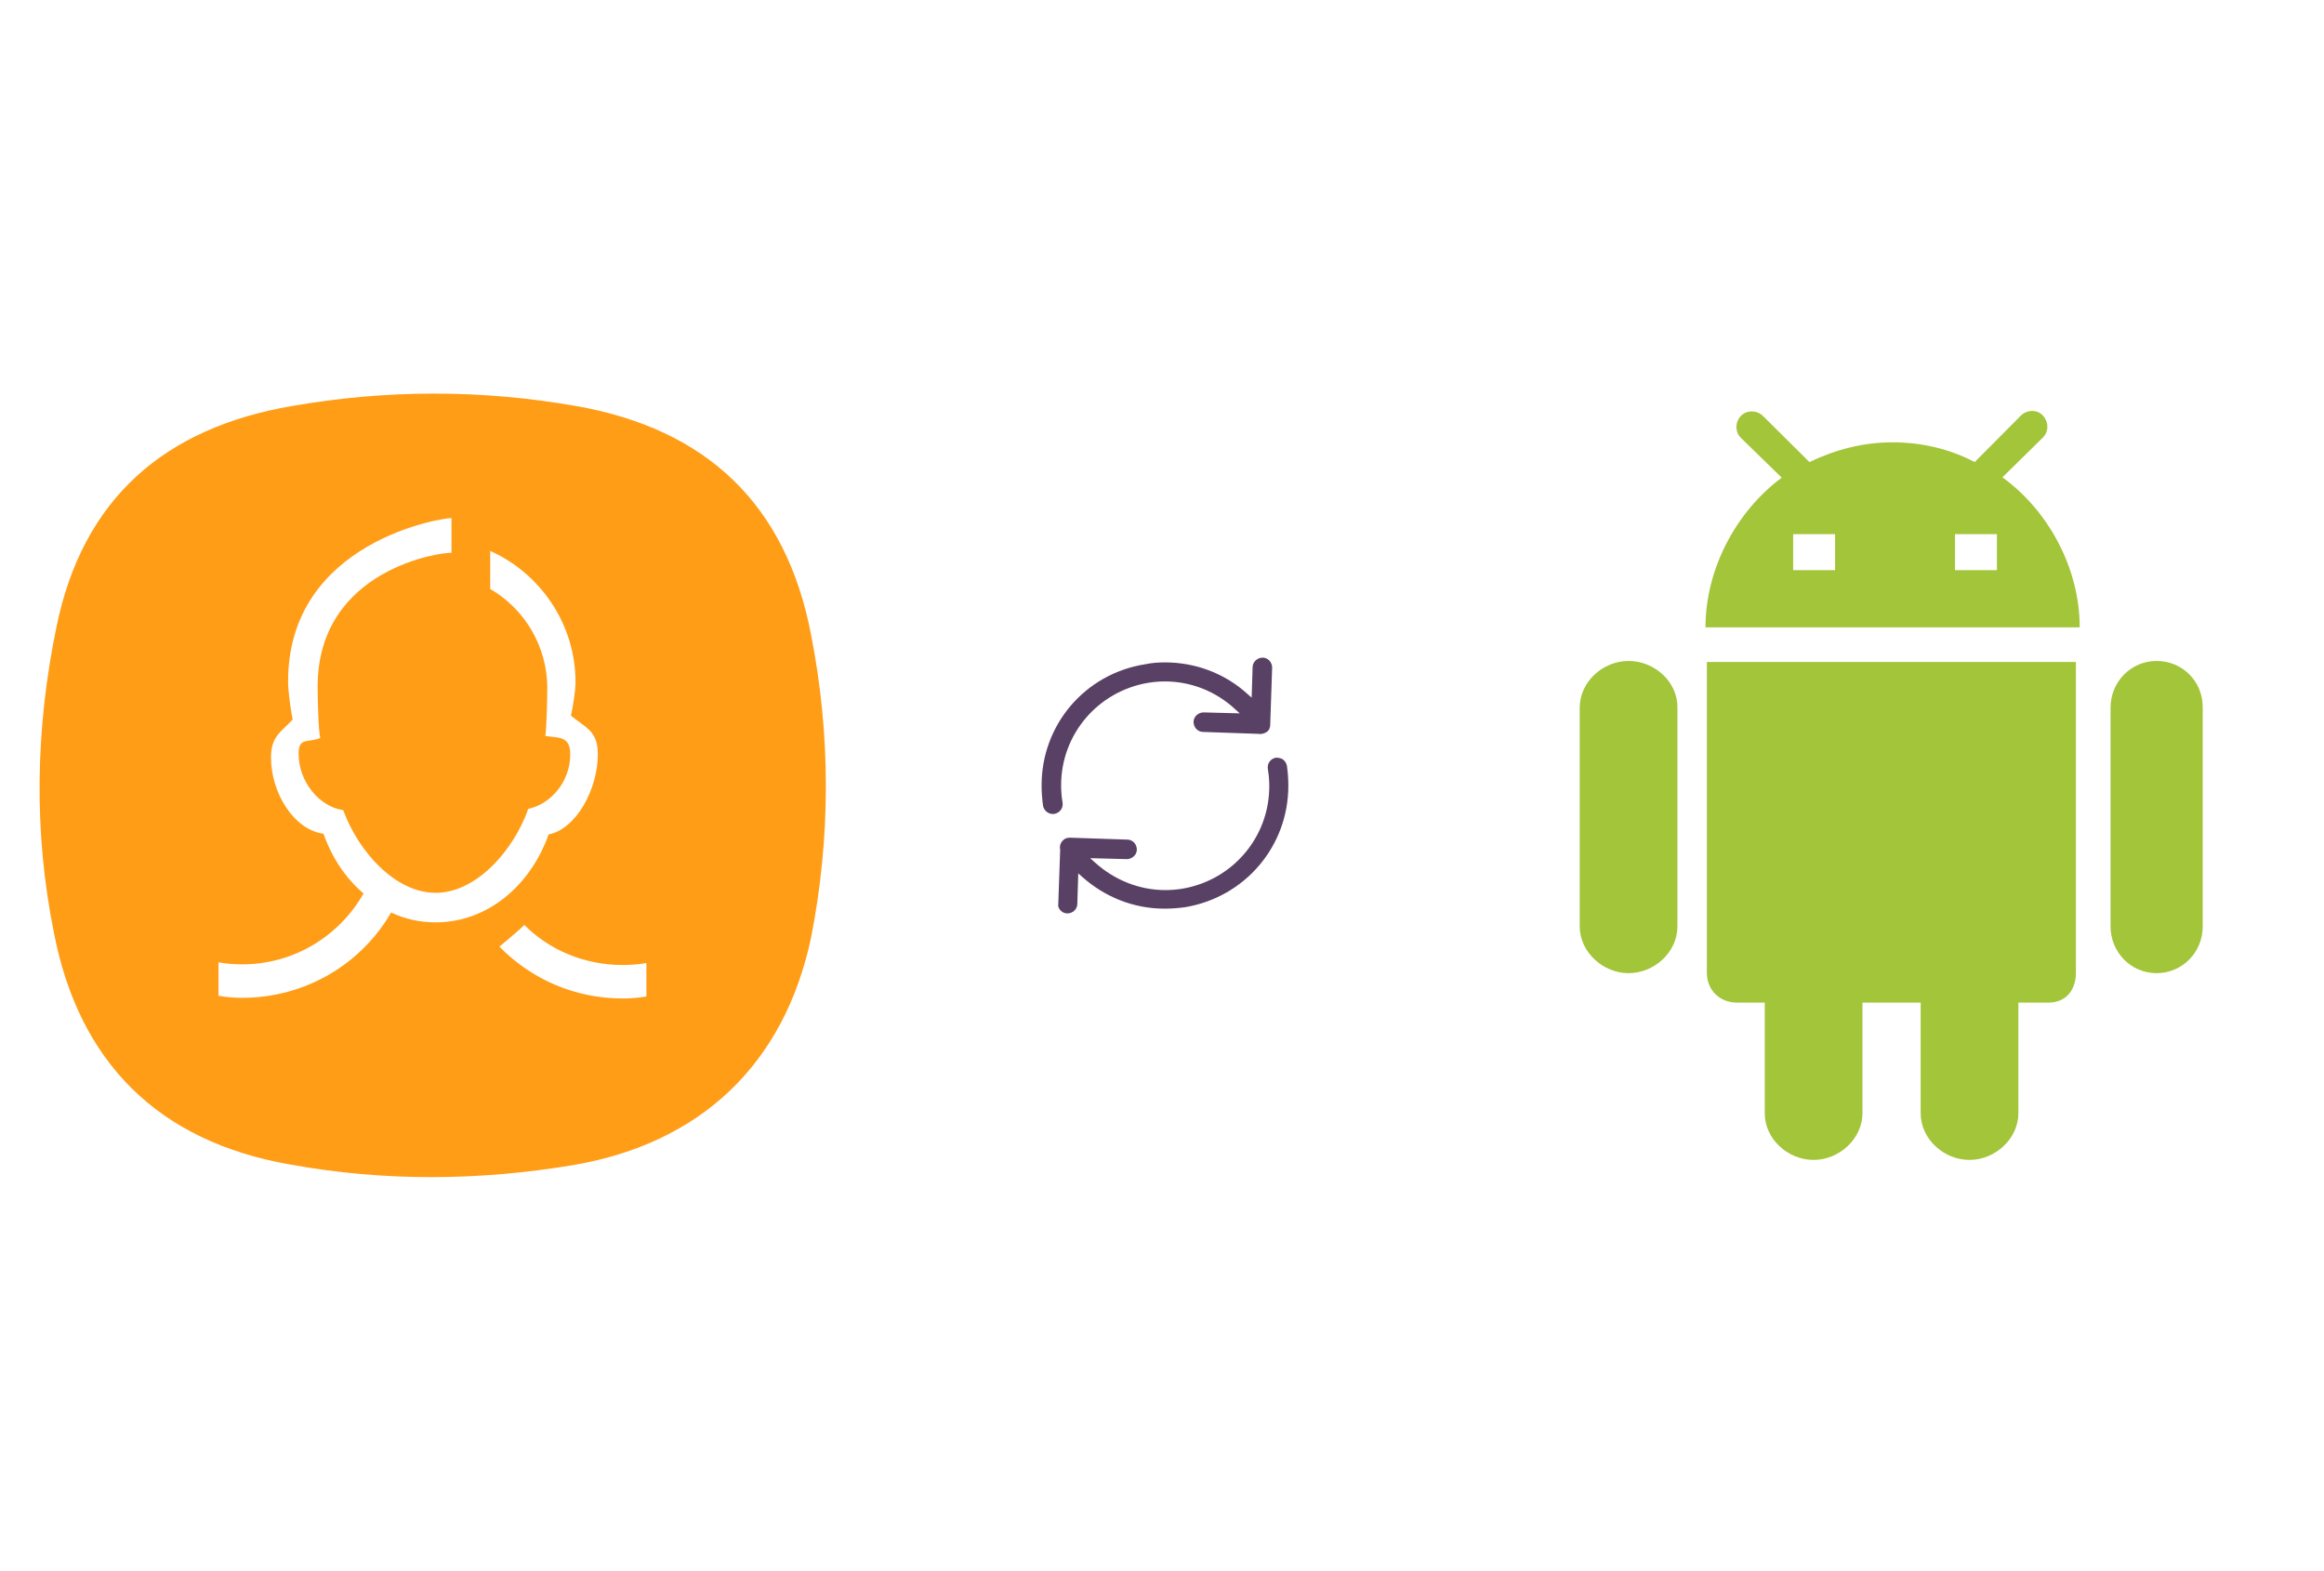
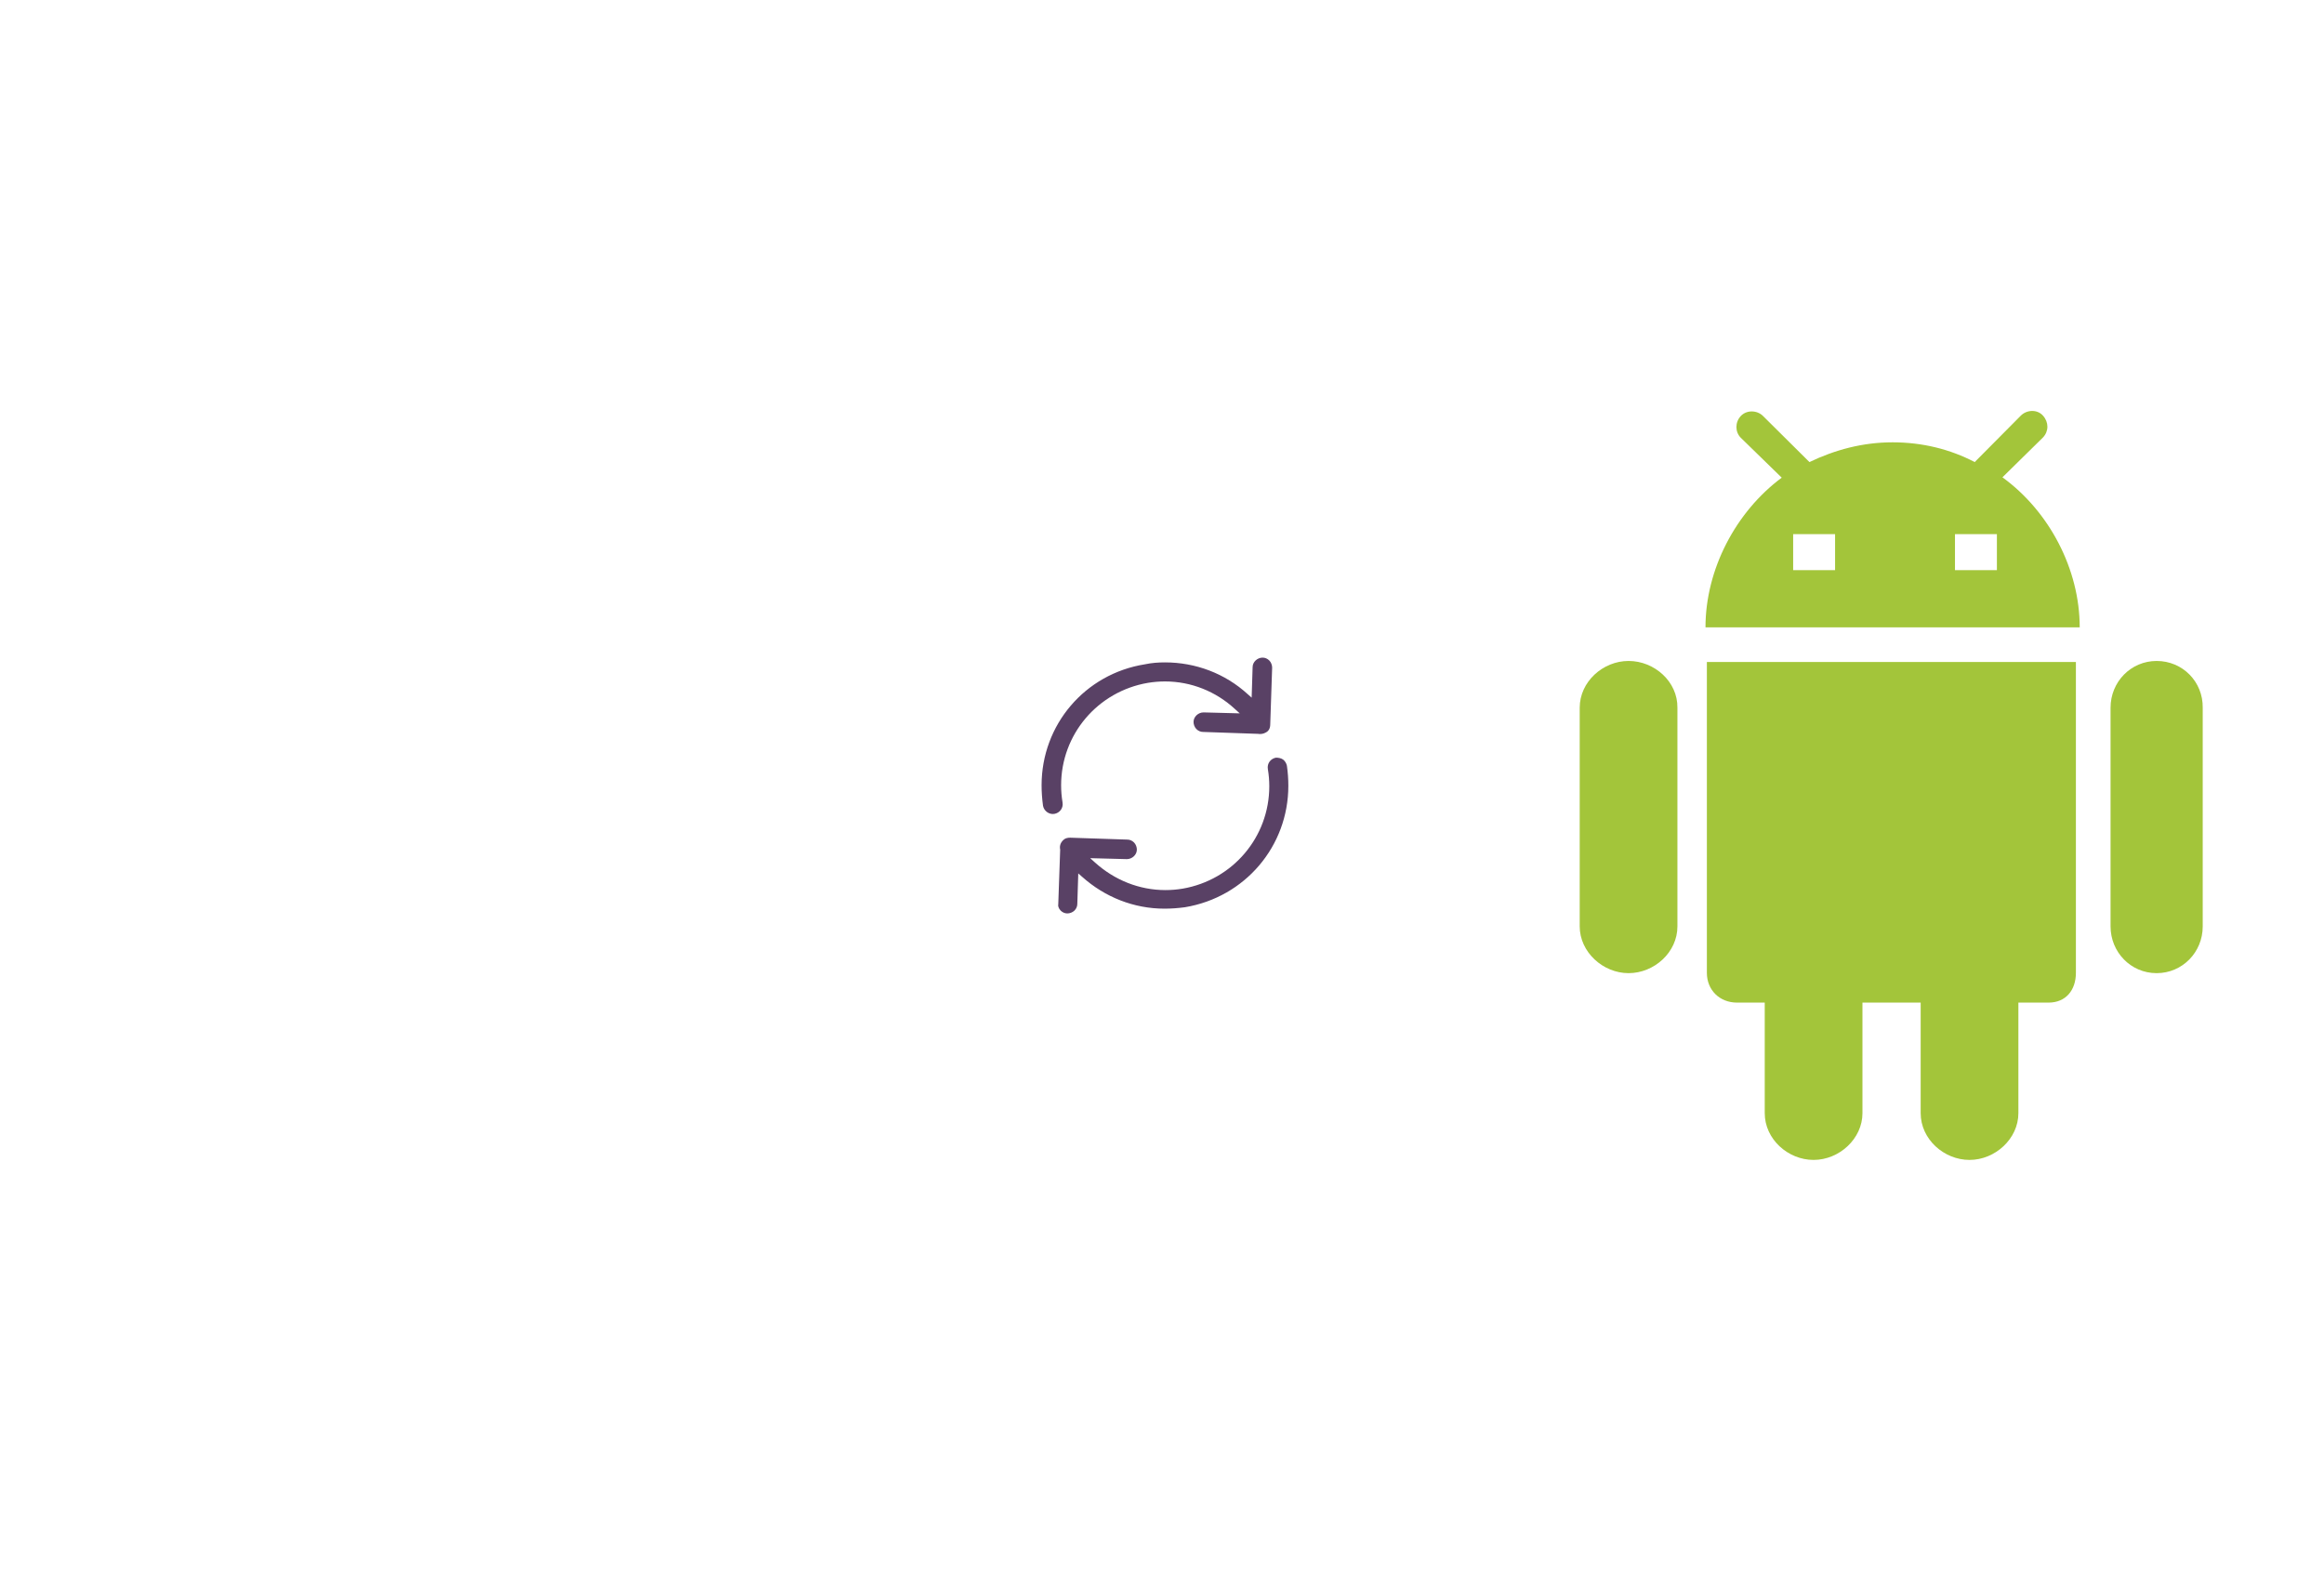
<svg xmlns="http://www.w3.org/2000/svg" x="0" y="0" width="392" height="265" xml="http://www.w3.org/XML/1998/namespace" version="1.1">
  <svg x="246" y="57" width="146" height="151" viewBox="0, 0, 249.8, 257.7" xml:space="preserve" id="Layer_1" enable-background="new 0 0 249.8 257.7" version="1.1">
    <path d="M71.6 93.2 L178.2 93.2 L178.2 182.9 C178.2 187.9 175.3 191.5 170.3 191.5 L161.6 191.5 L161.6 223.4 C161.6 230.8 154.9 236.9 147.5 236.9 C140.1 236.9 133.4 230.9 133.4 223.4 L133.4 191.5 L116.6 191.5 L116.6 223.4 C116.6 230.8 109.9 236.9 102.5 236.9 C95.1 236.9 88.4 230.9 88.4 223.4 L88.4 191.5 L80.4 191.5 C75.4 191.5 71.7 187.9 71.7 182.9 L71.7 93.2 z M49.1 92.9 C41.7 92.9 35 98.9 35 106.4 L35 169.5 C35 176.9 41.7 183 49.1 183 C56.5 183 63.2 177 63.2 169.5 L63.2 106.4 C63.3 98.9 56.6 92.9 49.1 92.9 z M201.5 92.9 C194.1 92.9 188.2 98.9 188.2 106.4 L188.2 169.5 C188.2 176.9 194 183 201.5 183 C208.9 183 214.8 177 214.8 169.5 L214.8 106.4 C214.9 98.9 209 92.9 201.5 92.9 z M93.3 40 L81.5 28.5 C79.8 26.8 79.8 24 81.5 22.2 C83.2 20.4 86.2 20.5 87.9 22.2 L101.3 35.5 C108.6 32 116.6 29.8 125.3 29.8 C133.9 29.8 141.9 31.8 149 35.5 L162.3 22.1 C164 20.4 167 20.2 168.7 22.1 C170.4 24 170.4 26.6 168.7 28.4 L157 39.9 C170.5 49.7 179.3 66.4 179.3 83.2 L71.3 83.2 C71.3 66.5 80 49.9 93.3 40 z M143.3 66.7 L155.4 66.7 L155.4 56.3 L143.3 56.3 L143.3 66.7 z M96.6 66.7 L108.7 66.7 L108.7 56.3 L96.6 56.3 L96.6 56.4 L96.6 66.5 L96.6 66.7 z" style="fill:#A3C53A;" />
  </svg>
  <svg x="146" y="82" width="101" height="101" viewBox="0, 0, 68, 125.7" xml:space="preserve" id="Layer_1#1" enable-background="new 0 0 68 125.7" version="1.1">
    <style type="text/css">
	.st0{fill-rule:evenodd;clip-rule:evenodd;}
	.st1{fill-rule:evenodd;clip-rule:evenodd;fill:#3FBDCF;}
	.st2{fill-rule:evenodd;clip-rule:evenodd;fill:#FFFFFF;}
	.st3{fill:#FFA000;}
	.st4{fill:#FFCA28;}
	.st5{fill:#F7F7F7;}
	.st6{fill:#594165;}
	.st7{fill:#FFFFFF;}
	.st8{opacity:0.9;fill:#FFFFFF;}
	.st9{fill:#4885ED;}
	.st10{fill:#F7F7F7;stroke:#594165;stroke-width:4;stroke-miterlimit:10;}
	.st11{fill:#E0412F;}
	.st12{fill-rule:evenodd;clip-rule:evenodd;fill:#606161;}
	.st13{fill:none;stroke:#58ABF4;stroke-width:0.25;stroke-miterlimit:10;}
	.st14{fill:#036EB1;}
	.st15{fill:#A4C639;}
	.st16{fill:none;stroke:#E0412F;stroke-miterlimit:10;}
	.st17{fill:#046DB2;}
	.st18{fill-rule:evenodd;clip-rule:evenodd;fill:#528FF5;}
	.st19{fill-rule:evenodd;clip-rule:evenodd;fill:#417BE6;}
	.st20{fill-rule:evenodd;clip-rule:evenodd;fill:#4881E8;}
	.st21{fill-rule:evenodd;clip-rule:evenodd;fill:#FBC013;}
	.st22{fill:#E5E5E5;}
	.st23{fill:#DF871E;}
	.st24{fill:#B6B6B6;}
	.st25{fill:#8C5BA4;}
	.st26{fill:#8DC652;}
	.st27{fill:#497FC1;}
	.st28{fill:#919191;}
	.st29{fill-rule:evenodd;clip-rule:evenodd;fill:#8E8E8E;}
	.st30{fill:#8E8E8E;}
	.st31{fill:#EB3D01;}
	.st32{fill:#F57F20;}
	.st33{fill:#ED7E01;}
	.st34{fill-rule:evenodd;clip-rule:evenodd;fill:#046DB2;}
	.st35{fill:#E0E2E2;}
	.st36{fill:#47D86F;}
	.st37{fill:#4FC9F8;}
	.st38{fill:#FF9327;}
	.st39{fill:#C9C8C4;}
	.st40{fill:#9A9A9A;}
	.st41{fill:#F2F2F2;}
	.st42{fill:#F14336;}
	.st43{fill:#D32E2A;}
	.st44{fill:#FBBB00;}
	.st45{fill:#518EF8;}
	.st46{fill:#28B446;}
	.st47{fill:#A3C53A;}
	.st48{fill:#D6D8D7;}
	.st49{fill:#3A5BBC;}
	.st50{fill:url(#sync_43_);}
	.st51{fill:url(#sync_44_);}
	.st52{fill:url(#sync_45_);}
	.st53{fill:url(#sync_46_);}
	.st54{fill:#FFE168;}
	.st55{fill:#006699;}
	.st56{fill:#F4AE01;}
	.st57{fill:#DD191F;}
	.st58{fill:#323232;}
	.st59{fill:#CDCCCA;}
	.st60{fill:#5199F0;}
	.st61{fill:#791BCC;}
	.st62{fill:#C71D2E;}
	.st63{fill:#32DAC4;}
	.st64{fill:#3C5A99;}
	.st65{fill:#FCB714;}
	.st66{fill:#F06415;}
	.st67{fill:#BDCF31;}
	.st68{fill:#00A1E0;}
	.st69{fill:#00A1E3;}
	.st70{fill:#7AAD3E;}
	.st71{fill:#A50034;}
	.st72{fill:#6B6B6B;}
	.st73{fill:#005DAA;}
	.st74{fill:#EB0028;}
	.st75{fill:#888B8D;}
	.st76{fill:#0C4DA2;}
	.st77{fill:#00BFFF;}
	.st78{fill-rule:evenodd;clip-rule:evenodd;fill:#E81123;}
	.st79{fill:#FF6700;}
	.st80{fill:#00BFFE;}
	.st81{fill:#C4C4C4;}
	.st82{fill:url(#sync_47_);}
	.st83{fill:url(#sync_48_);}
	.st84{fill:url(#sync_49_);}
	.st85{fill:url(#sync_50_);}
	.st86{fill:#E5E5E5;stroke:#8E8E8E;stroke-width:2;stroke-miterlimit:10;}
	.st87{fill-rule:evenodd;clip-rule:evenodd;fill:#594165;}
	.st88{fill-rule:evenodd;clip-rule:evenodd;fill:#D4D4D4;}
	.st89{fill-rule:evenodd;clip-rule:evenodd;fill:#3669D6;}
	.st90{fill-rule:evenodd;clip-rule:evenodd;fill:#3A81F4;}
	.st91{fill-rule:evenodd;clip-rule:evenodd;fill:#FAFAFA;}
	.st92{fill-rule:evenodd;clip-rule:evenodd;fill:#E0E0E0;}
	.st93{fill:url(#sync_59_);}
	.st94{opacity:0.2;fill:#56C7DA;enable-background:new    ;}
	.st95{fill:url(#sync_60_);}
	.st96{fill:url(#sync_61_);}
	.st97{fill:url(#sync_62_);}
	.st98{fill:url(#sync_63_);}
	.st99{fill:url(#sync_64_);}
	.st100{fill:#FCFCFC;enable-background:new    ;}
	.st101{enable-background:new    ;}
	.st102{fill:#5A5A5A;}
	.st103{fill:#D8D8D8;enable-background:new    ;}
	.st104{fill:#E9574E;}
	.st105{fill:none;stroke:#D8D8D8;stroke-width:0.75;stroke-miterlimit:10;enable-background:new    ;}
	.st106{fill:#E9574E;stroke:#E9574E;stroke-width:0.75;stroke-miterlimit:10;enable-background:new    ;}
	.st107{fill:#E0E0E0;}
	.st108{fill:#537ABD;}
	.st109{fill:#2EB672;}
	.st110{fill:#FED14B;}
	.st111{fill:#28CD7E;}
	.st112{fill:#CECECE;}
	.st113{fill-rule:evenodd;clip-rule:evenodd;fill:#FF9D17;}
</style>
    <g>
      <path d="M56.1 50 L56.1 50 L56.5 38.1 C56.5 37.6 56.3 37 55.9 36.6 C55.5 36.2 55 36 54.5 36 C53.4 36 52.4 36.9 52.4 38 L52.2 44.4 L51.4 43.7 C46.6 39.3 40.4 37 34 37 C34 37 34 37 34 37 C32.6 37 31.2 37.1 29.8 37.4 C17.2 39.4 8.1 50.1 8.1 62.8 C8.1 64.2 8.2 65.6 8.4 67.1 C8.6 68.2 9.7 69 10.8 68.8 C11.9 68.6 12.7 67.6 12.5 66.4 C12.3 65.2 12.2 64 12.2 62.8 C12.2 52.1 19.9 43.1 30.4 41.3 C31.6 41.1 32.8 41 34 41 C34 41 34 41 34 41 C39.5 41 44.7 43.1 48.7 46.8 L49.7 47.7 L42.1 47.5 C41 47.5 40 48.4 40 49.5 C40 50 40.2 50.6 40.6 51 C41 51.4 41.5 51.6 42 51.6 L53.5 52 C54.1 52.1 54.7 52 55.2 51.7 C55.8 51.4 56.1 50.8 56.1 50 z" class="st6" style="fill:#594165;" />
      <path d="M12.1 89.1 C12.5 89.5 13 89.7 13.5 89.7 C14 89.7 14.6 89.5 15 89.1 C15.4 88.7 15.6 88.2 15.6 87.7 L15.8 81.3 L16.6 82 C21.4 86.3 27.5 88.7 33.9 88.7 C35.3 88.7 36.7 88.6 38.2 88.4 C50.8 86.3 59.9 75.6 59.9 62.9 C59.9 61.5 59.8 60.1 59.6 58.7 C59.5 58.2 59.2 57.7 58.8 57.4 C58.4 57.1 57.8 57 57.3 57 C56.2 57.2 55.4 58.2 55.6 59.4 C55.8 60.6 55.9 61.8 55.9 63 C55.9 73.7 48.2 82.7 37.7 84.5 C36.5 84.7 35.3 84.8 34.1 84.8 C34.1 84.8 34.1 84.8 34.1 84.8 C28.6 84.8 23.4 82.7 19.3 79 L18.3 78.1 L26 78.3 C27.1 78.3 28.1 77.4 28.1 76.3 C28.1 75.8 27.9 75.2 27.5 74.8 C27.1 74.4 26.6 74.2 26.1 74.2 L14.1 73.8 L14.1 73.8 C14.1 73.8 14.1 73.8 14.1 73.8 C13.6 73.8 13.2 73.9 12.9 74.1 C12.2 74.6 11.8 75.4 12 76.3 L12 76.4 L11.6 87.8 C11.5 88.1 11.7 88.7 12.1 89.1 z" class="st6" style="fill:#594165;" />
    </g>
  </svg>
  <svg x="0" y="57" width="146" height="151" viewBox="0, 0, 131.9, 125.7" xml:space="preserve" id="Layer_1#2" enable-background="new 0 0 131.9 125.7" version="1.1">
-     <path d="M123.6 39.9 C119.8 20 107.7 8.5 87.7 5 C73.3 2.5 59 2.5 44.6 5 C25.1 8.3 12.6 19.1 8.6 38.7 C5.4 54.2 5.1 69.8 8.2 85.2 C12 105 24.1 117.1 44.2 120.6 C58.5 123.2 72.9 123.1 87.3 120.7 C106.7 117.4 119.5 105.4 123.6 86 C126.6 70.7 126.6 55.2 123.6 39.9 z M59.6 82.2 C55.1 90 46.6 95.2 36.9 95.2 C35.7 95.2 34.5 95.1 33.3 94.9 L33.3 89.8 C34.5 90 35.7 90.1 36.9 90.1 C44.8 90.1 51.7 85.8 55.4 79.3 C52.7 77 50.6 73.9 49.3 70.2 C44.8 69.6 41.3 64 41.3 58.6 C41.3 55.4 42.7 54.8 44.6 52.8 C44.3 51.3 43.9 48.6 43.9 47 C43.9 25.5 67.8 22 68.8 22.1 L68.8 27.4 C67.8 27.2 48.4 29.6 48.4 47.8 C48.4 49.1 48.5 54.4 48.8 55.6 C47 56.4 45.5 55.4 45.5 58 C45.5 62.3 48.7 66.1 52.3 66.6 C54.6 72.9 60.2 79.2 66.4 79.2 C72.6 79.2 78.3 72.7 80.5 66.4 C83.9 65.7 86.9 62.3 86.9 58.1 C86.9 55.3 85.2 55.6 83.1 55.3 C83.3 54.2 83.4 49.1 83.4 48 C83.4 41.6 79.9 35.9 74.7 32.9 L74.7 27.1 C82.3 30.5 87.7 38.2 87.7 47.1 C87.7 48.5 87.3 50.8 87 52.2 C89.3 54.1 91.1 54.5 91.1 58.1 C91.1 63.4 87.8 69.5 83.6 70.3 C80.8 78.2 74.2 83.7 66.4 83.7 C64 83.7 61.7 83.2 59.6 82.2 z M98.5 95 C97.3 95.2 96.1 95.3 94.9 95.3 C87.5 95.3 80.9 92.3 76.1 87.4 C76.2 87.3 78.8 85.2 79.9 84.1 C83.7 87.9 89 90.2 94.9 90.2 C96.1 90.2 97.4 90.1 98.5 89.9 L98.5 95 z" style="fill:#FF9D17;" />
-   </svg>
+     </svg>
</svg>